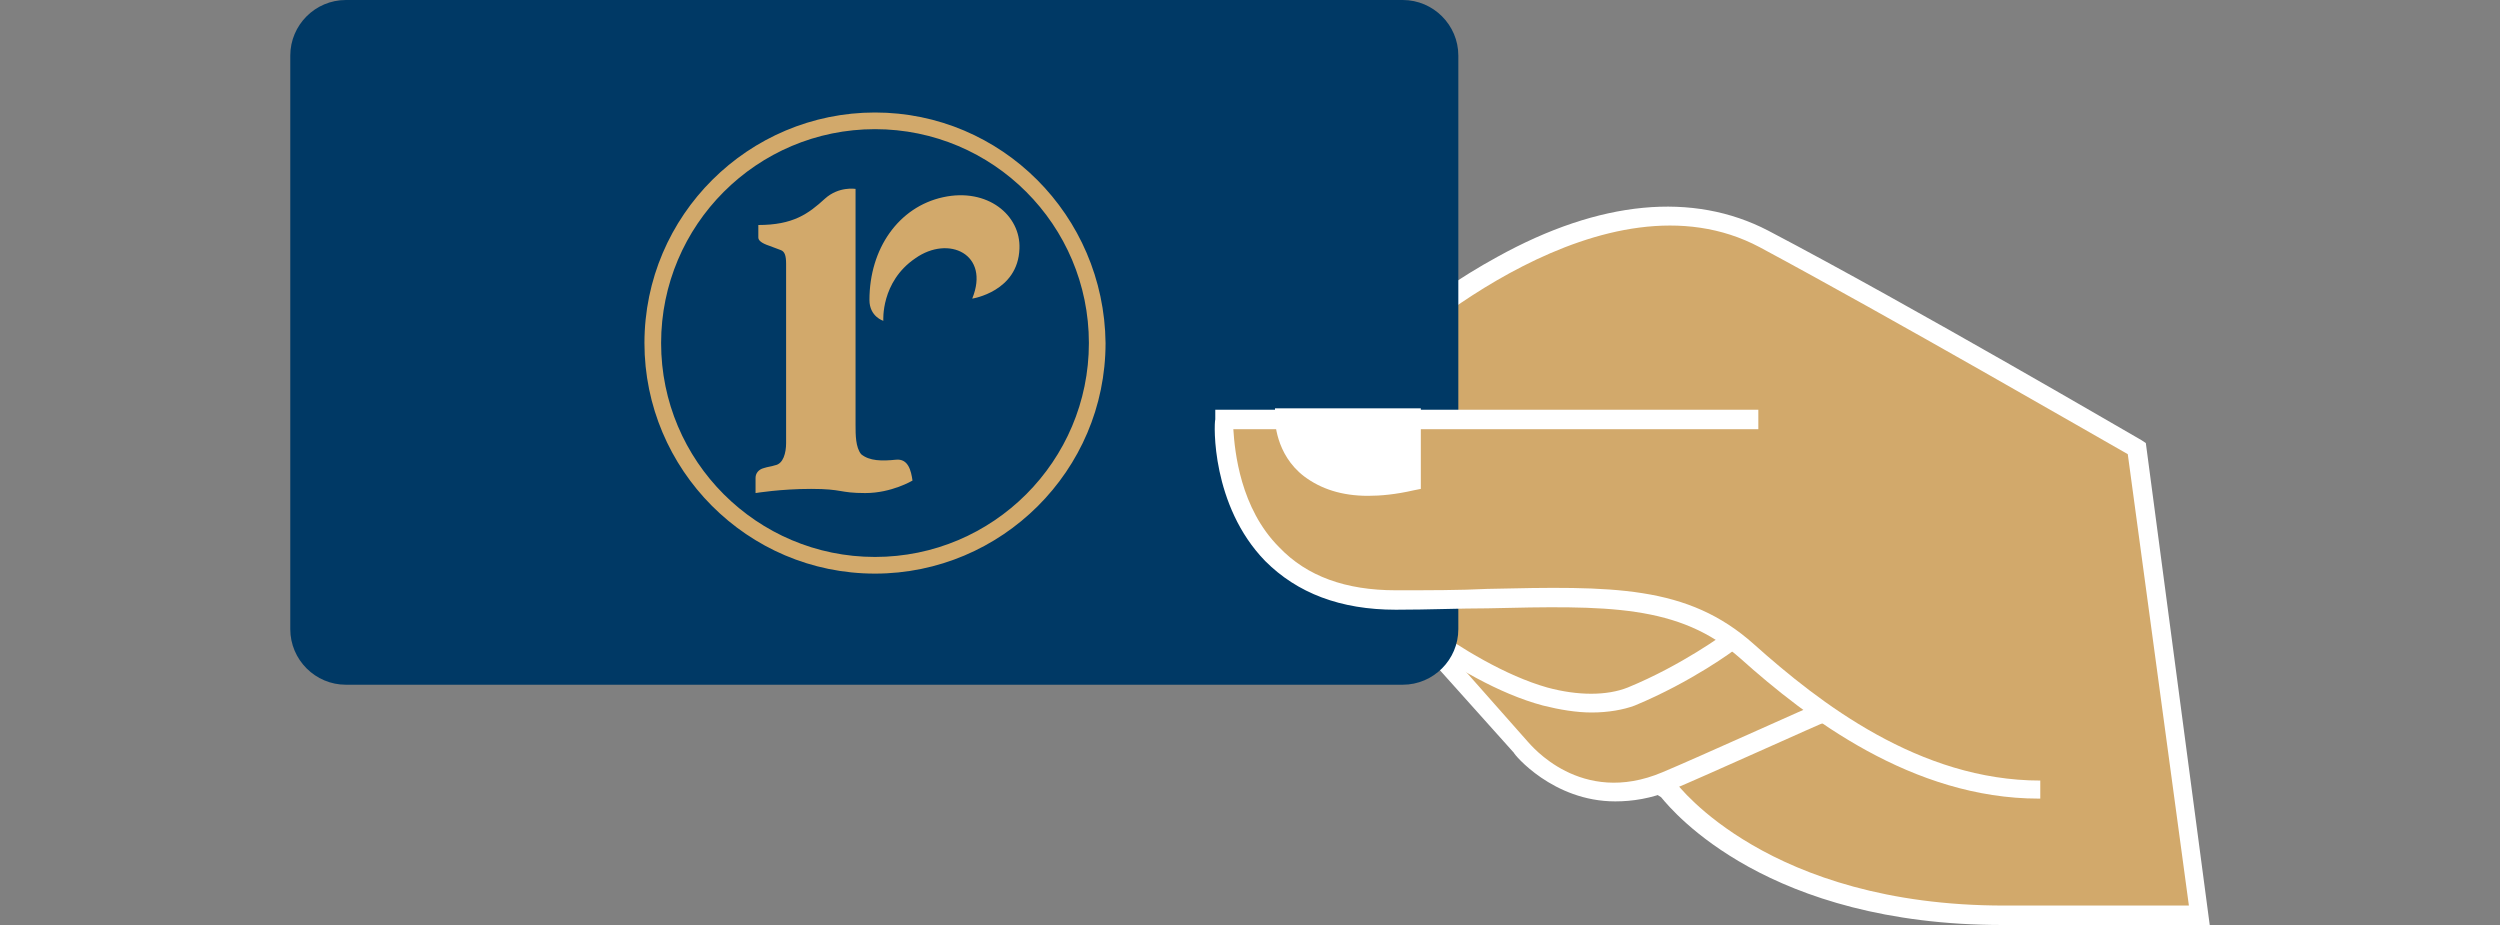
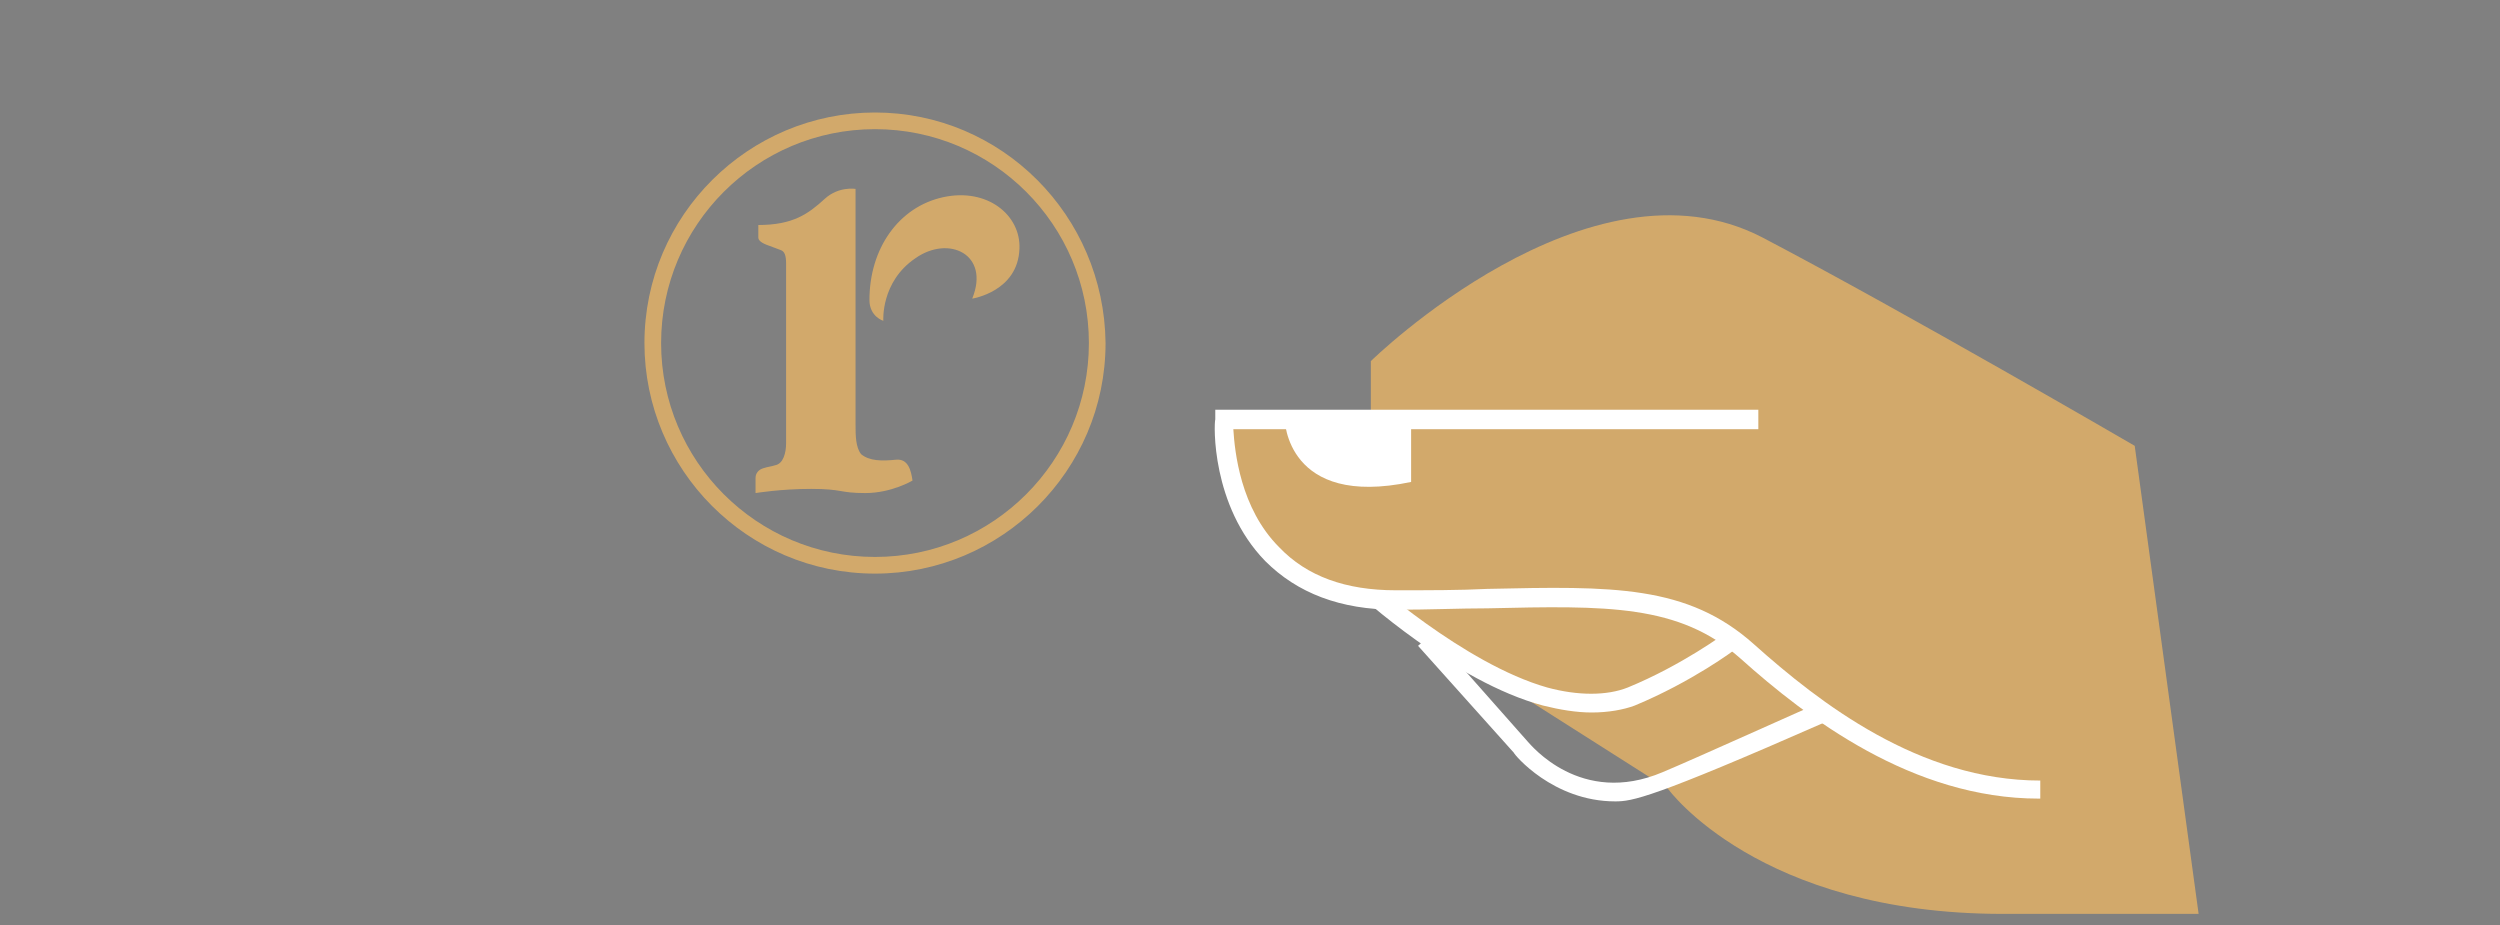
<svg xmlns="http://www.w3.org/2000/svg" version="1.1" id="レイヤー_1" x="0px" y="0px" viewBox="0 0 180 66.6" style="enable-background:new 0 0 180 66.6;" xml:space="preserve">
  <rect x="0" y="0" width="180" height="66.6" fill="#808080" stroke="none" />
  <style type="text/css">
	.st0{fill:#D2A96B;}
	.st1{fill:#FFFFFF;}
	.st2{fill:#003965;}
	.st3{fill:#D2A96B;stroke:#FFFFFF;stroke-width:1.389;stroke-linecap:round;stroke-linejoin:round;stroke-miterlimit:10;}
</style>
  <g>
    <g>
      <path class="st0" d="M120.1,56.8c0,0,6.5,9,24.1,9c10.3,0,14.1,0,14.1,0l-4.6-33.7c0,0-16.5-9.6-26.8-15    C114.4,10.6,98.7,26,98.7,26v17.2L120.1,56.8" />
-       <path class="st1" d="M159.1,66.6h-14.9c-16.9,0-23.7-8.1-24.6-9.2L98,43.6V25.7l0.2-0.2c0.2-0.2,4.1-4,9.6-7    c7.4-4.1,14.1-4.7,19.5-1.9c10.3,5.4,26.7,15,26.9,15.1l0.3,0.2L159.1,66.6z M99.4,42.8l21.2,13.5l0.1,0.1    c0.1,0.1,6.6,8.8,23.6,8.8h13.3l-4.4-32.5c-2.3-1.3-17-9.8-26.5-14.9c-11.1-5.9-25.3,6.7-27.2,8.5V42.8z" />
    </g>
    <g>
-       <path class="st0" d="M102.7,46l6.9,7.8c0,0,4,5.2,10.5,2.4c2.4-1,11.1-4.9,11.1-4.9" />
-       <path class="st1" d="M116.3,57.7c-4.5,0-7.3-3.4-7.3-3.5l-6.9-7.7l1-0.9l6.9,7.8c0.2,0.2,3.8,4.7,9.7,2.2c2.4-1,11-4.9,11.1-4.9    l0.6,1.3c-0.1,0-8.7,3.9-11.1,4.9C118.9,57.5,117.5,57.7,116.3,57.7z" />
+       <path class="st1" d="M116.3,57.7c-4.5,0-7.3-3.4-7.3-3.5l-6.9-7.7l1-0.9l6.9,7.8c0.2,0.2,3.8,4.7,9.7,2.2c2.4-1,11-4.9,11.1-4.9    l0.6,1.3C118.9,57.5,117.5,57.7,116.3,57.7z" />
    </g>
    <g>
      <path class="st0" d="M98,42c0,0,7,6.4,13.3,8.1c2.2,0.6,4.5,0.7,6.3-0.1c4.1-1.6,7.2-4,7.2-4" />
      <path class="st1" d="M114.6,51.3c-1.1,0-2.3-0.2-3.5-0.5c-6.4-1.7-13.3-8-13.6-8.3l0.9-1c0.1,0.1,7,6.3,13,8    c2.2,0.6,4.3,0.6,5.8,0c3.9-1.6,7-3.9,7-3.9l0.8,1.1c-0.1,0.1-3.2,2.4-7.3,4.1C116.9,51.1,115.8,51.3,114.6,51.3z" />
    </g>
-     <path class="st2" d="M101,49.3H24.9c-2.2,0-4-1.8-4-4V4c0-2.2,1.8-4,4-4H101c2.2,0,4,1.8,4,4v41.3C105,47.5,103.2,49.3,101,49.3z" />
    <g>
      <path class="st0" d="M64.5,33.1c-1,0.1-1.9,0.1-2.5-0.4c-0.4-0.5-0.4-1.4-0.4-2.1c0-0.8,0-17,0-17s-1.2-0.2-2.2,0.7    c-1.2,1.1-2.3,1.9-4.8,1.9c0,0,0,0.6,0,0.9c0,0.2,0.2,0.4,0.8,0.6c0.3,0.1,0.5,0.2,0.8,0.3c0.3,0.1,0.4,0.4,0.4,1v12.9    c0,0.7-0.2,1.5-0.8,1.6c-0.3,0.1-0.5,0.1-0.8,0.2c-0.4,0.1-0.6,0.4-0.6,0.7c0,0.2,0,1.1,0,1.1s1.8-0.3,4-0.3c2.3,0,2,0.3,3.9,0.3    c1.9,0,3.4-0.9,3.4-0.9C65.6,33.9,65.4,33,64.5,33.1z M67.9,14.2c-3.2,0.7-5.3,3.7-5.3,7.4c0,1.2,1,1.5,1,1.5s-0.2-2.8,2.3-4.5    c2.4-1.7,5.4-0.3,4.1,2.9c0,0,3.3-0.5,3.4-3.6C73.5,15.5,71.1,13.5,67.9,14.2z M63,8.1c-9.1,0-16.6,7.4-16.6,16.6    c0,9.1,7.4,16.6,16.6,16.6c9.1,0,16.6-7.4,16.6-16.6C79.5,15.5,72.1,8.1,63,8.1z M63,40.1c-8.5,0-15.4-6.9-15.4-15.4    c0-8.5,6.9-15.4,15.4-15.4s15.4,6.9,15.4,15.4C78.4,33.2,71.5,40.1,63,40.1z" />
    </g>
    <g>
      <path class="st0" d="M126.6,30.2H88.1c0,0-0.5,13,12.3,13s19.7-1.3,25.3,3.7c5.6,5,12.7,10,21.1,10" />
      <path class="st1" d="M146.8,57.5c-9.1,0-16.7-5.8-21.5-10.1c-4.4-3.9-9.6-3.8-18.2-3.6c-2,0-4.2,0.1-6.6,0.1c-4,0-7.1-1.2-9.4-3.5    c-3.9-4-3.7-9.9-3.6-10.2l0-0.7h39.1v1.4H88.8c0.1,1.6,0.5,5.7,3.3,8.5c2,2.1,4.8,3.1,8.4,3.1c2.4,0,4.6,0,6.6-0.1    c9-0.2,14.4-0.3,19.2,4c4.7,4.2,11.9,9.8,20.6,9.8V57.5z" />
    </g>
    <g>
      <path class="st1" d="M92.5,30.2c0,0,0.1,6.4,9.1,4.5v-4.5H92.5z" />
-       <path class="st1" d="M98.5,35.7c-1.9,0-3.4-0.5-4.6-1.4c-2.1-1.6-2.1-4.1-2.1-4.2l0-0.7h10.5v5.8l-0.5,0.1    C100.5,35.6,99.4,35.7,98.5,35.7z M93.3,30.9c0.2,0.7,0.6,1.7,1.5,2.4c1.3,1,3.4,1.3,6.1,0.8v-3.2H93.3z" />
    </g>
-     <path class="st3" d="M98.7,43.2" />
  </g>
</svg>